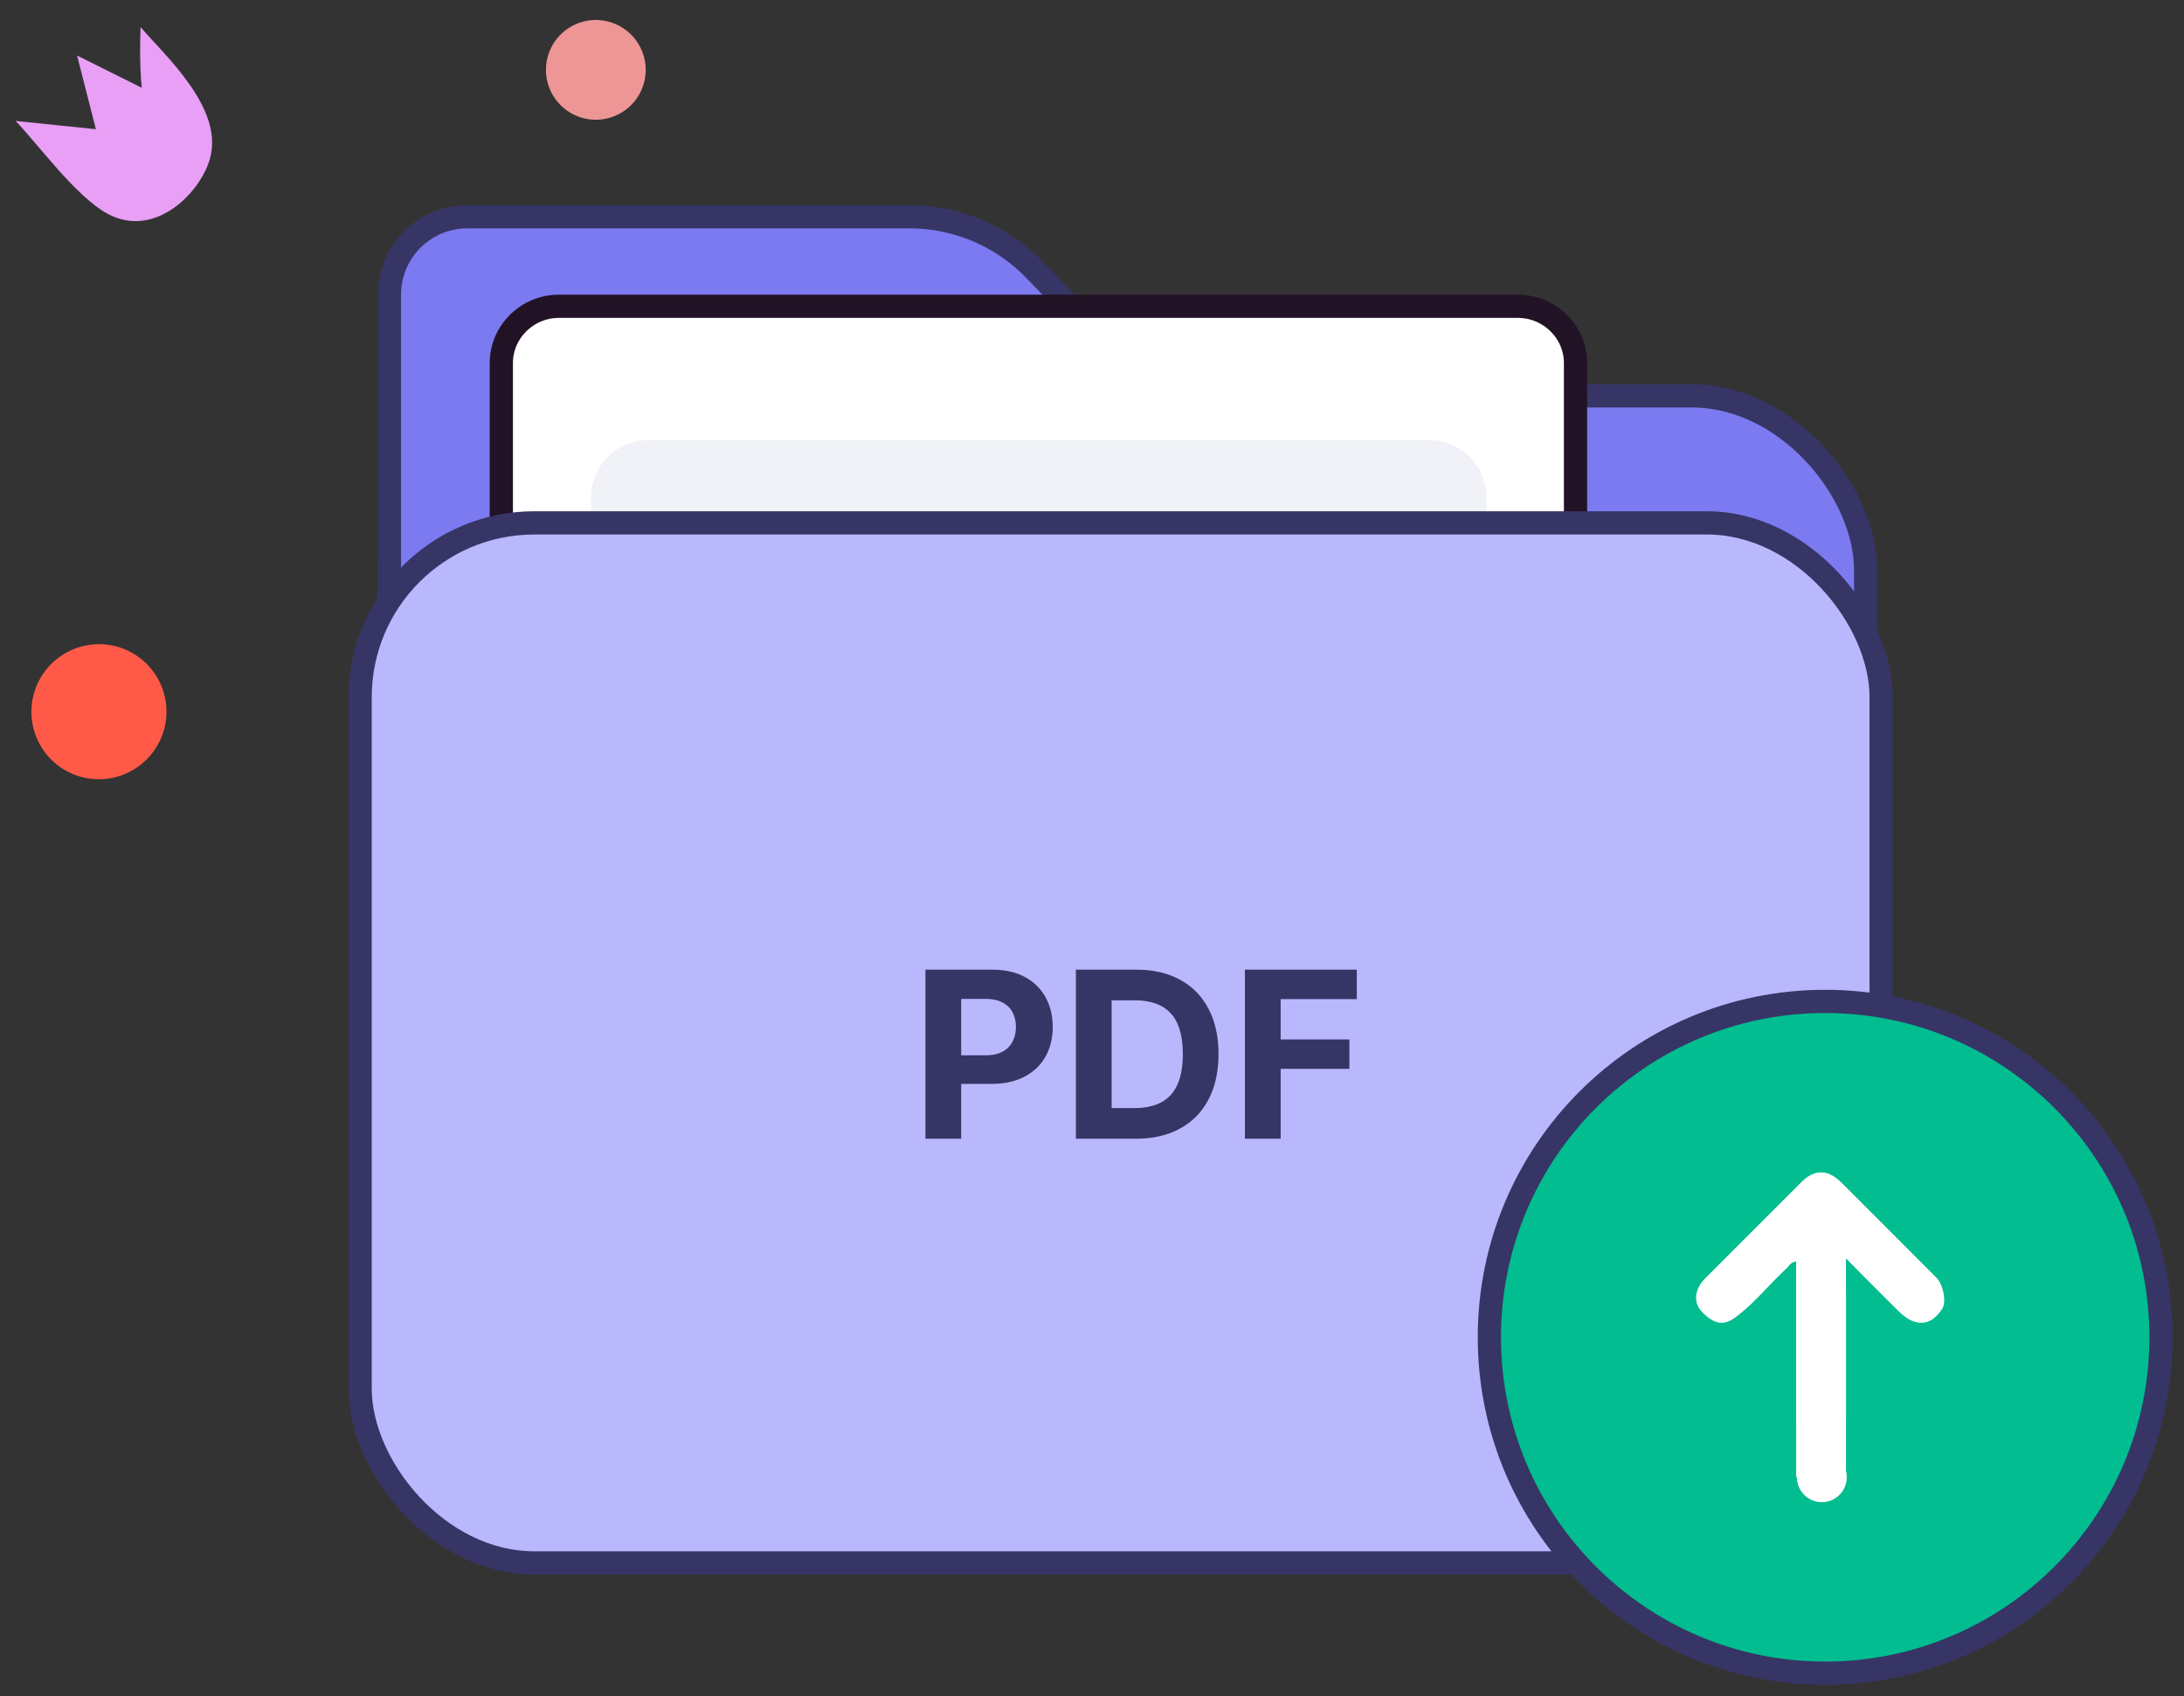
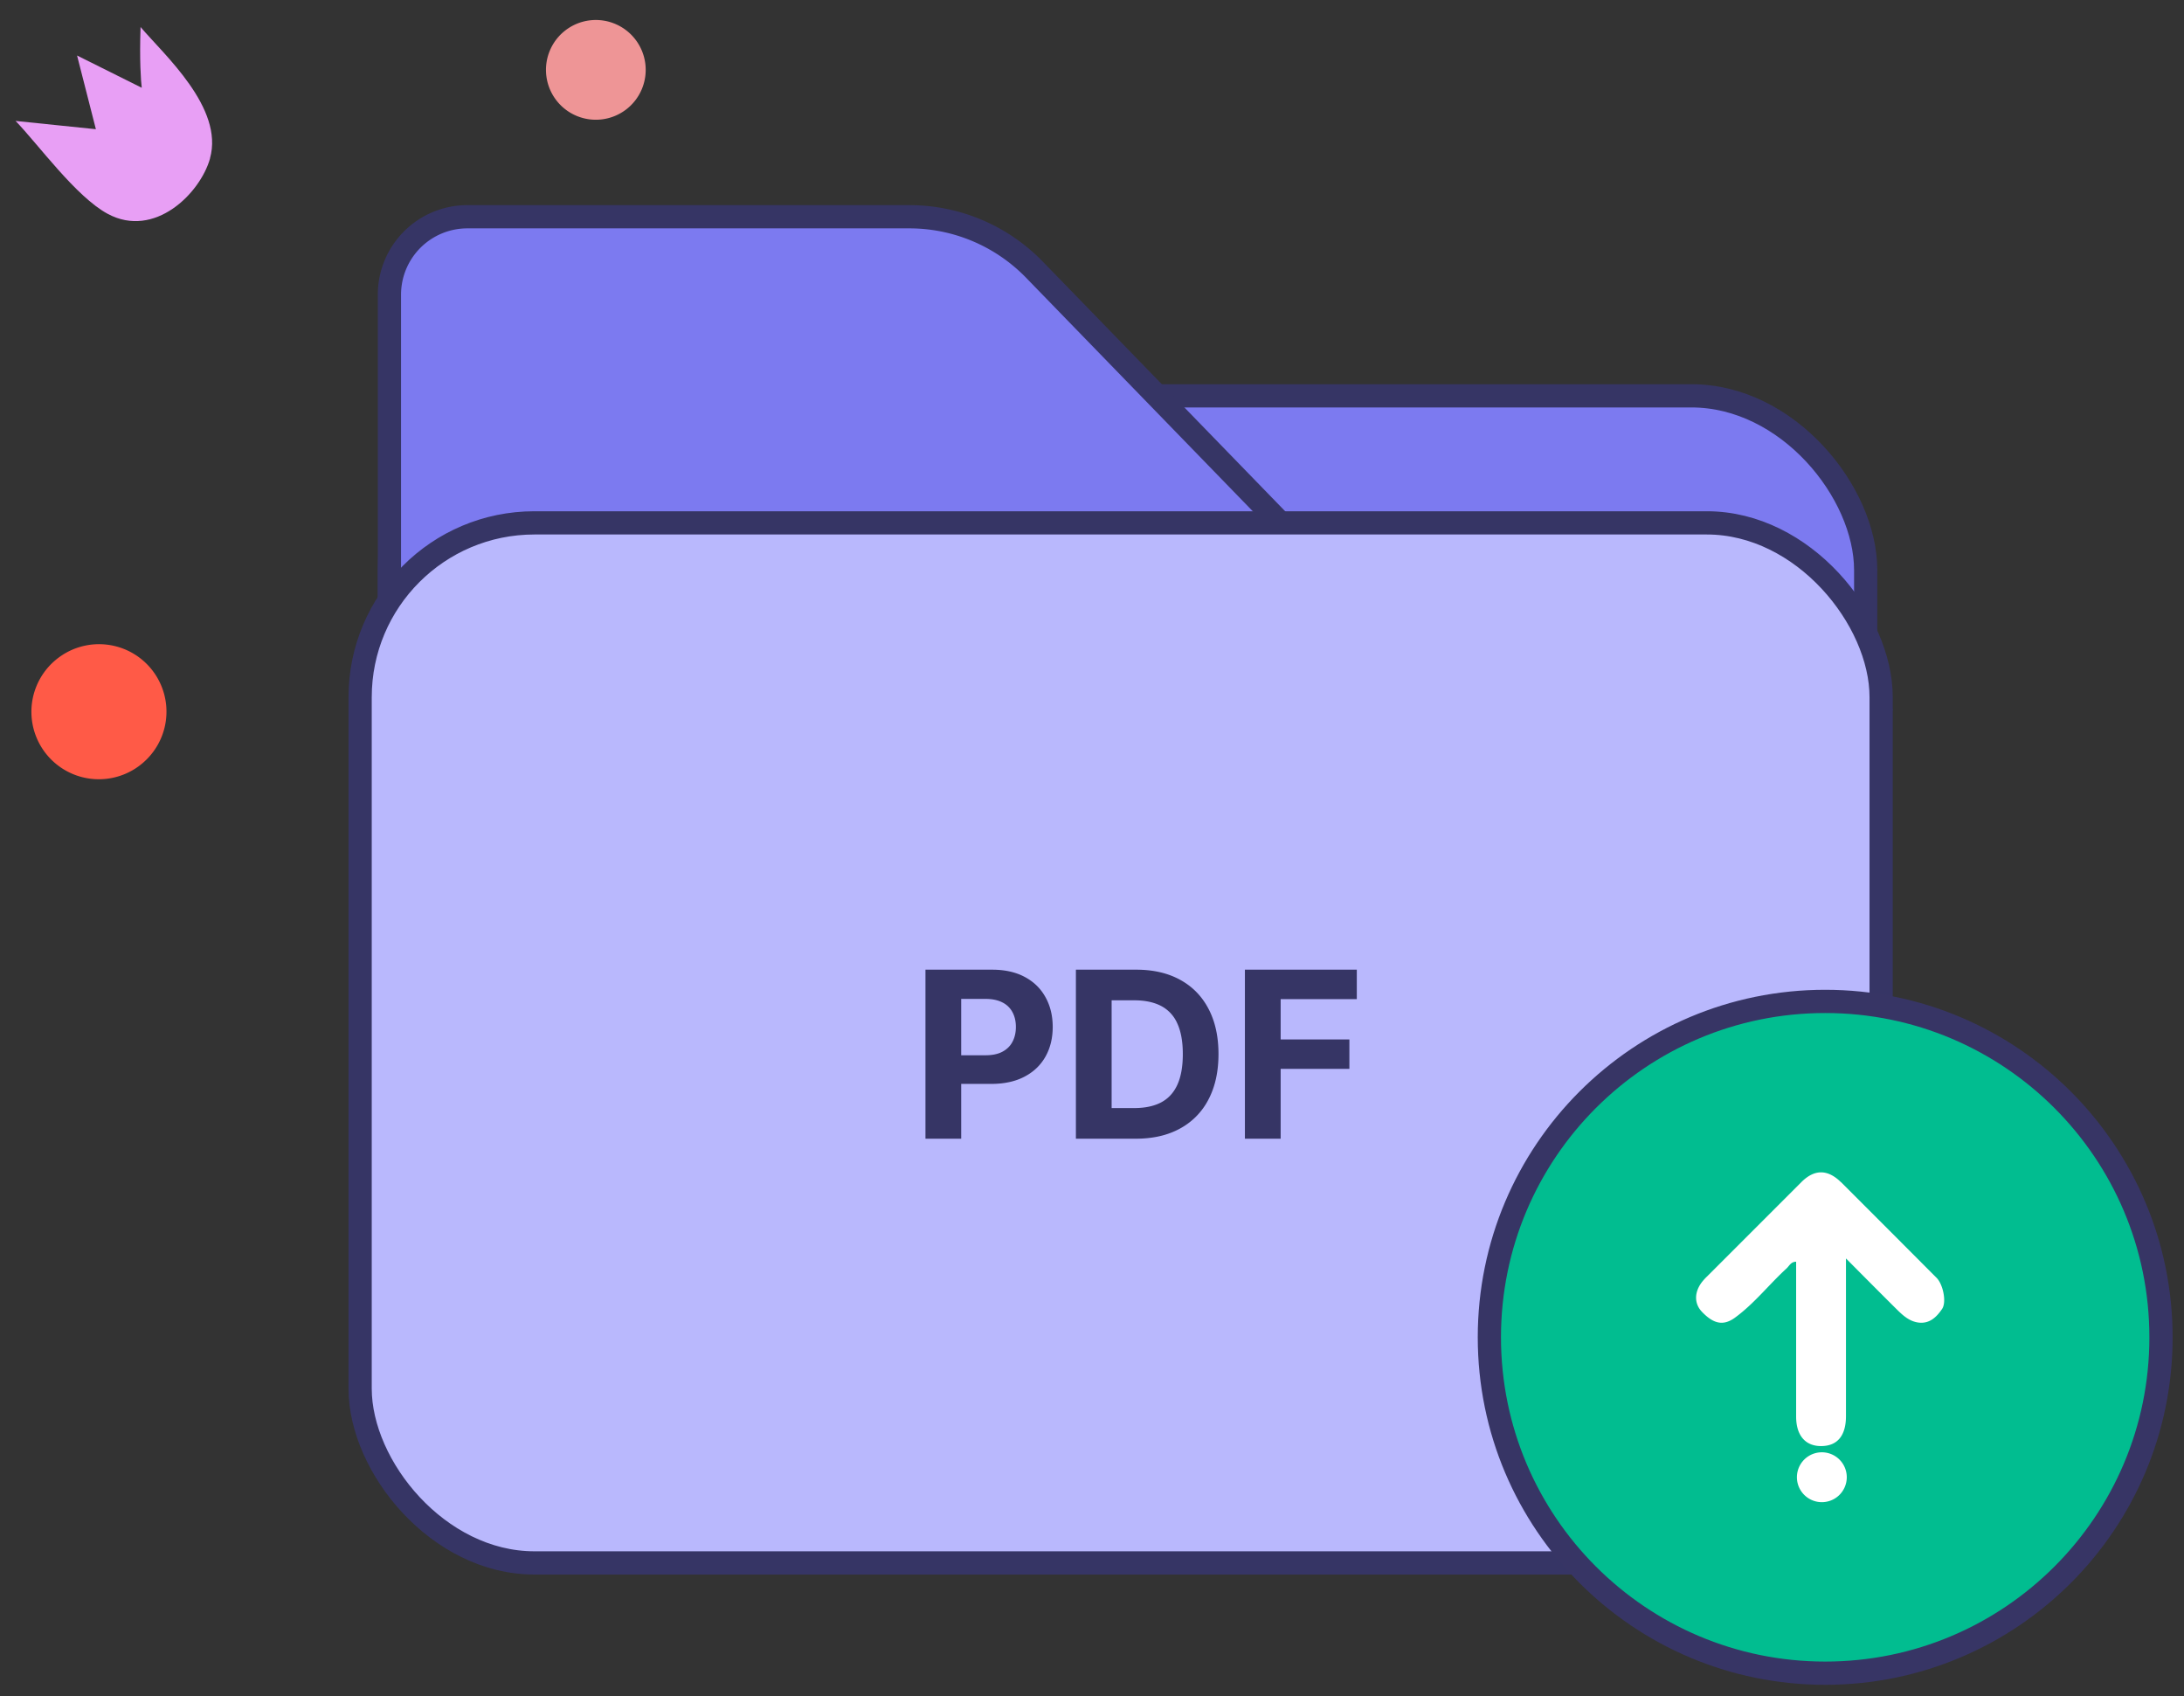
<svg xmlns="http://www.w3.org/2000/svg" width="94" height="73" fill="none">
  <rect width="100%" height="100%" fill="#333333" stroke="none" />
  <rect width="63.539" height="44.755" x="16.761" y="17.033" fill="#7C7AF0" stroke="#363565" rx="7.5" />
  <path fill="#7C7AF0" stroke="#363565" d="M80.3 31.029v19.7a3.353 3.353 0 0 1-3.353 3.353H20.114a3.353 3.353 0 0 1-3.353-3.353V12.68a3.353 3.353 0 0 1 3.353-3.353H39.14a7.5 7.5 0 0 1 5.38 2.275L71.484 39.37l.359.37.358-.37 8.1-8.341Z" />
-   <path fill="#fff" stroke="#221225" d="M21.577 36.725V15.62c0-1.334 1.11-2.44 2.478-2.44h41.277c1.369 0 2.479 1.106 2.479 2.44v23.705l-5.864-1.03-.187-.033-.162.1-8.867 5.45-9.187-11.326-.37-.458-.392.44-10.005 11.274-8.517-8.386-.296-.291-.34.237-2.047 1.423Z" />
-   <path fill="#F1F2F7" d="M61.532 18.941h-33.65a2.446 2.446 0 0 0-2.437 2.442v16.154l7.48 7.413 10.26-11.599 9.377 11.599 9.156-5.648 2.258.363V21.383a2.446 2.446 0 0 0-2.438-2.442h-.006Z" />
  <rect width="65.465" height="44.755" x="15.5" y="22.5" fill="#B9B8FD" stroke="#363565" rx="7.5" />
  <path fill="#01BD90" d="M93.169 57.388c0 7.984-6.475 14.453-14.454 14.453-7.979 0-14.46-6.469-14.46-14.453 0-7.985 6.476-14.454 14.46-14.454 7.984 0 14.454 6.475 14.454 14.454Z" />
  <path stroke="#373565" stroke-miterlimit="10" d="M93.01 57.547C93.01 65.53 86.535 72 78.556 72c-7.978 0-14.453-6.47-14.453-14.454 0-7.984 6.469-14.454 14.453-14.454 7.985 0 14.454 6.475 14.454 14.454Z" />
  <path fill="#fff" d="M79.236 50.872c-.568-.561-1.141-.567-1.703-.005l-4.052 4.052a2.349 2.349 0 0 0-.25.278c-.317.437-.306.913.023 1.254.5.522.92.613 1.42.25.833-.608 1.463-1.425 2.218-2.117.12-.108.187-.29.414-.29v6.663c0 .811.397 1.276 1.084 1.27.692-.005 1.061-.448 1.061-1.287V54.153c.806.811 1.504 1.515 2.208 2.213.255.25.522.488.896.544.488.069.795-.232 1.033-.584.199-.29.046-1.056-.238-1.34-1.368-1.373-2.741-2.746-4.114-4.12v.006Z" />
-   <path fill="#fff" d="M79.452 55.52h-2.145v8.047h2.145V55.52Z" />
  <path fill="#fff" d="M78.38 64.64a1.073 1.073 0 1 0 0-2.145 1.073 1.073 0 0 0 0 2.145Z" />
  <path fill="#FF5A47" d="M6.014 32.938a2.903 2.903 0 1 0-3.519-4.618 2.903 2.903 0 0 0 3.52 4.618Z" />
  <path fill="#EE9596" d="M26.945 4.714a2.146 2.146 0 1 0-2.6-3.415 2.146 2.146 0 0 0 2.6 3.415Z" />
  <path fill="#E89FF5" d="M9.04 6.82C8.613 8.33 6.647 10.282 4.64 9.204 3.27 8.469 1.653 6.22.67 5.204l3.457.356-.81-3.171 2.784 1.388C6.064 3.49 6 2.57 6.05 1.163c1 1.182 3.6 3.48 2.988 5.652l.002.004Z" />
  <path fill="#363565" d="M39.832 49v-7.273h2.87c.551 0 1.021.106 1.41.316.388.209.684.499.887.87.206.37.31.796.31 1.279 0 .483-.105.909-.313 1.278-.209.37-.51.657-.906.863-.393.206-.869.309-1.427.309h-1.83V45.41h1.581c.296 0 .54-.051.731-.153.195-.104.339-.247.434-.43.097-.184.145-.396.145-.635 0-.242-.048-.452-.145-.632a.972.972 0 0 0-.434-.423c-.194-.102-.44-.153-.738-.153H41.37V49h-1.538Zm9.053 0h-2.578v-7.273h2.6c.73 0 1.36.146 1.889.437.528.289.934.704 1.218 1.246.286.543.43 1.191.43 1.947 0 .757-.144 1.408-.43 1.953a2.953 2.953 0 0 1-1.226 1.253c-.53.291-1.164.437-1.903.437Zm-1.04-1.318h.976c.455 0 .837-.08 1.147-.24.313-.164.547-.416.703-.757.159-.344.238-.786.238-1.329 0-.537-.08-.976-.238-1.317a1.541 1.541 0 0 0-.7-.753c-.31-.16-.692-.241-1.146-.241h-.98v4.637ZM53.581 49v-7.273h4.816v1.268H55.12v1.733h2.958v1.268H55.12V49h-1.538Z" />
</svg>